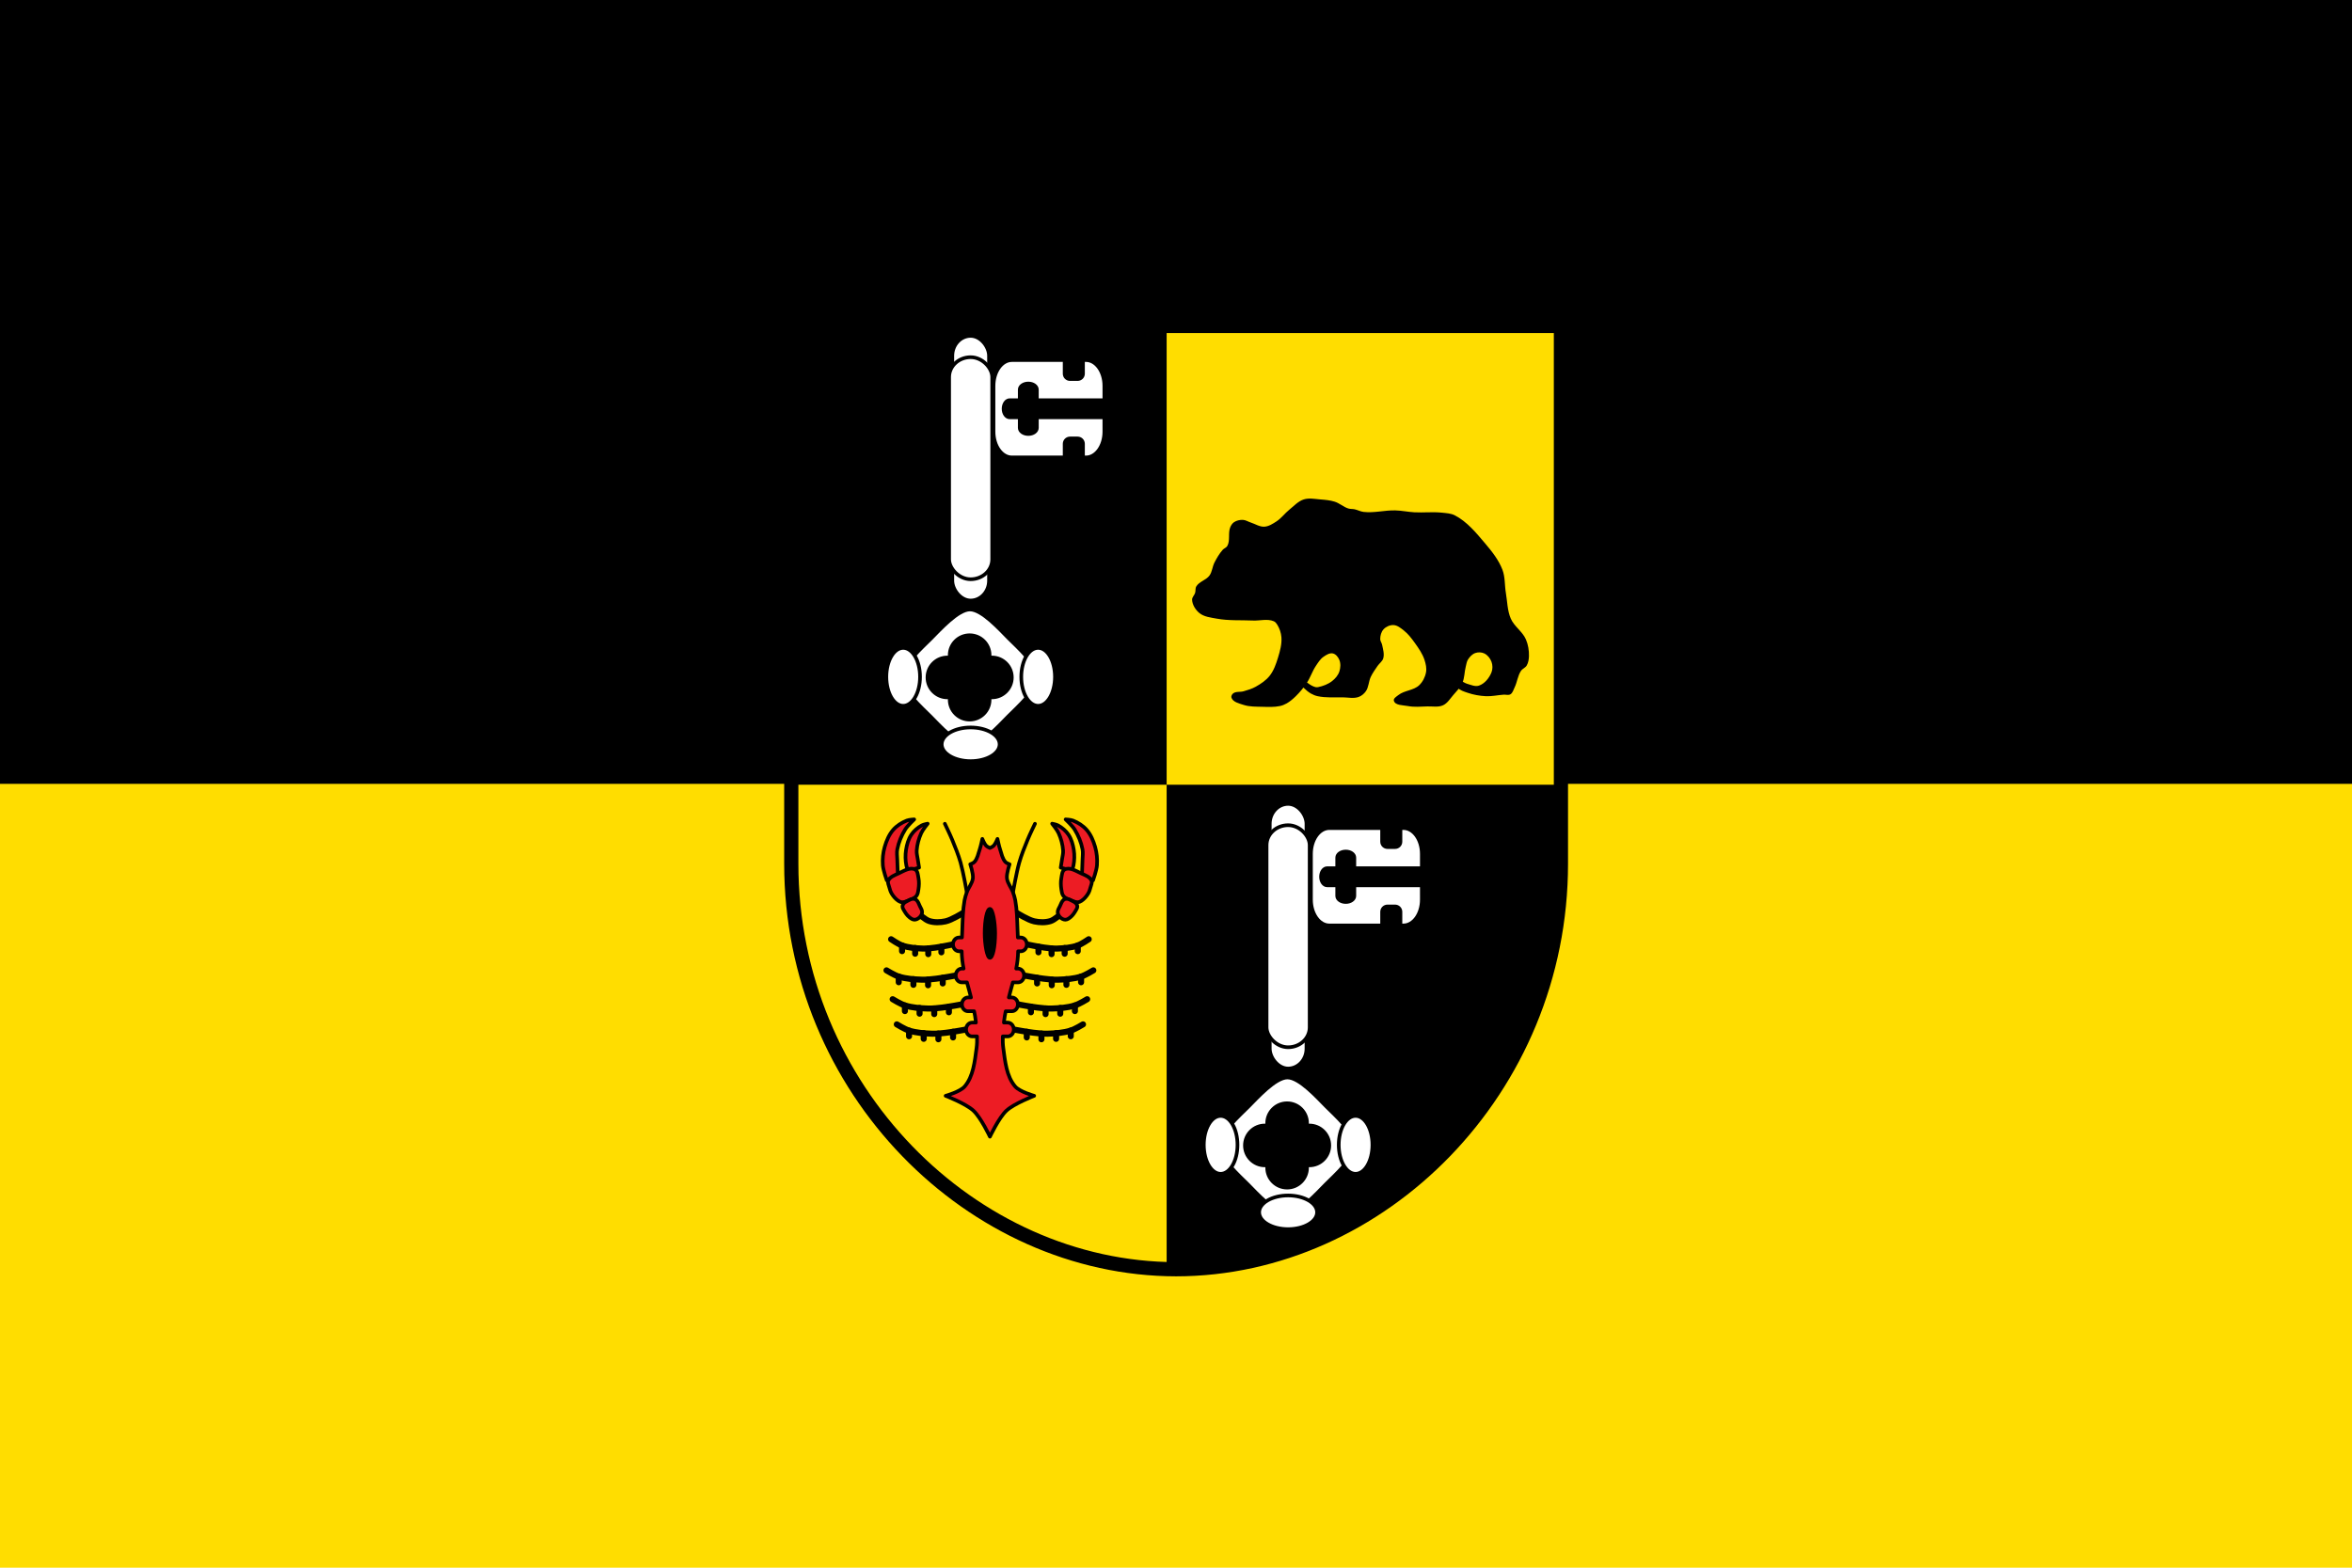
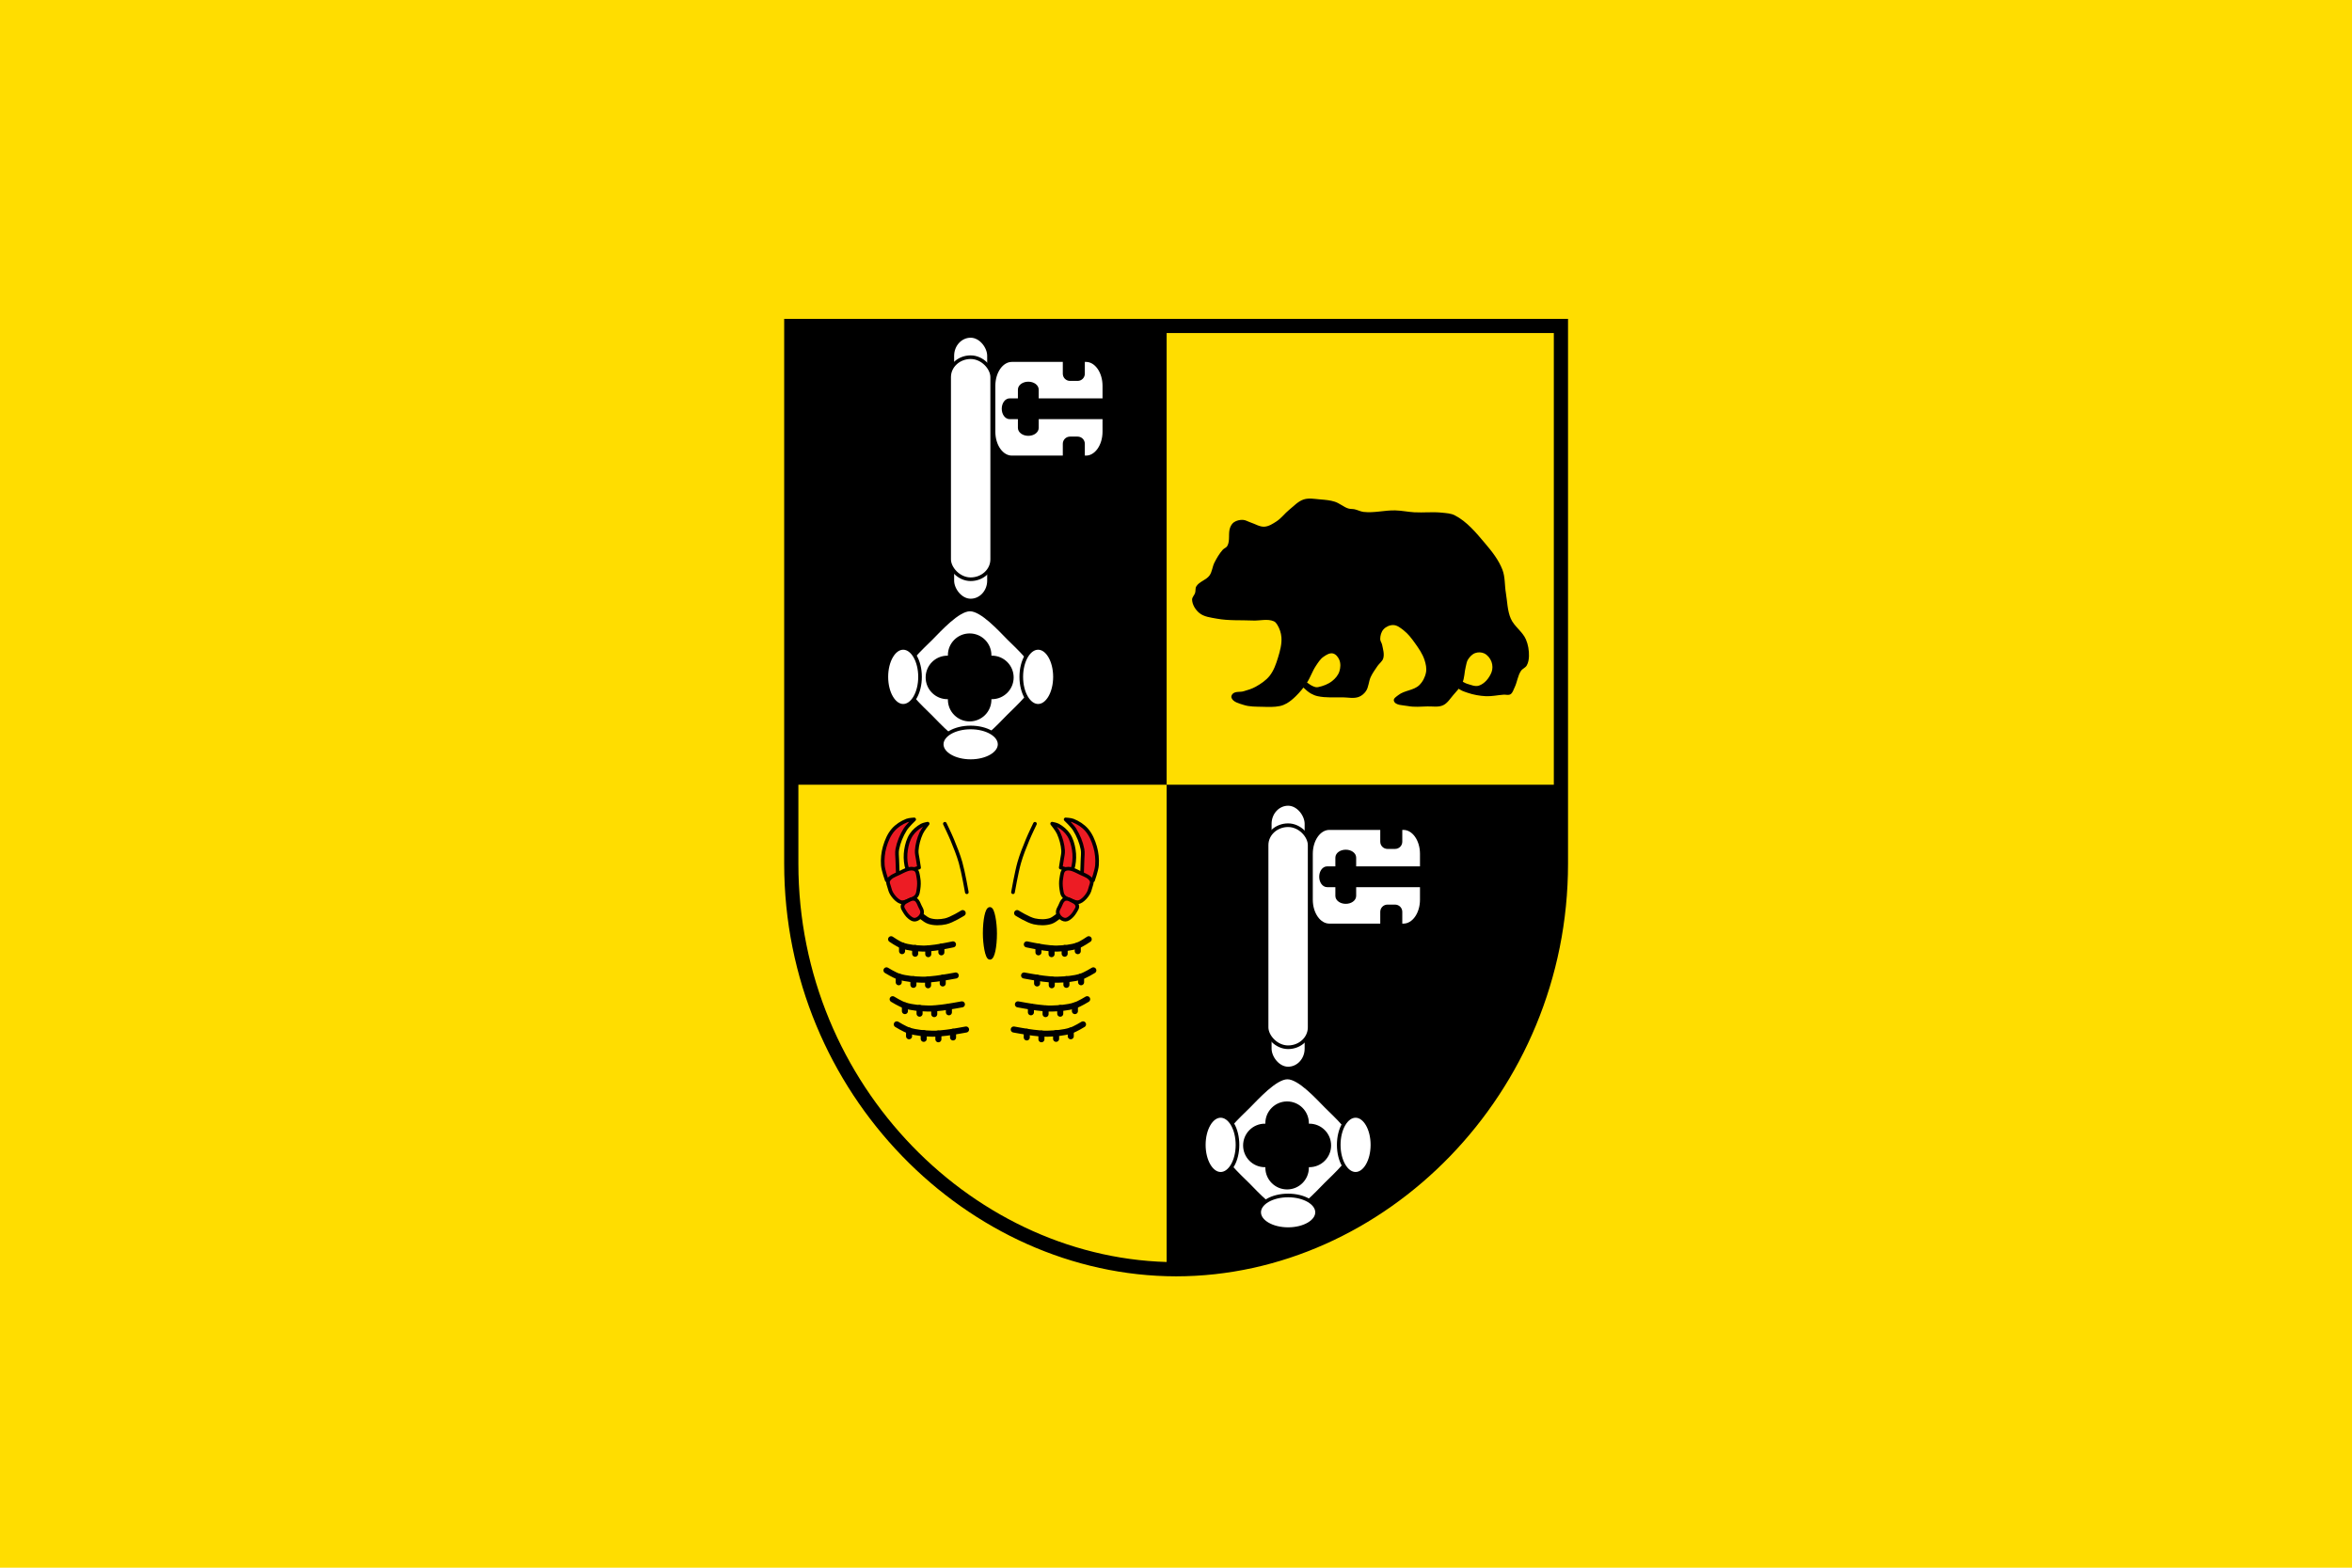
<svg xmlns="http://www.w3.org/2000/svg" xmlns:ns1="http://www.inkscape.org/namespaces/inkscape" xmlns:ns2="http://sodipodi.sourceforge.net/DTD/sodipodi-0.dtd" xmlns:xlink="http://www.w3.org/1999/xlink" ns1:version="1.1.1 (3bf5ae0d25, 2021-09-20)" ns2:docname="Flag Bernkastel-Kues.svg" id="svg2130" version="1.1" viewBox="0 0 600 400" height="400" width="600">
  <defs id="defs2124" />
  <ns2:namedview ns1:pagecheckerboard="false" fit-margin-bottom="0" fit-margin-right="0" fit-margin-left="0" fit-margin-top="0" lock-margins="true" units="px" ns1:snap-smooth-nodes="true" ns1:snap-object-midpoints="true" ns1:window-maximized="1" ns1:window-y="-11" ns1:window-x="-11" ns1:window-height="1506" ns1:window-width="2560" showgrid="false" ns1:document-rotation="0" ns1:current-layer="layer1" ns1:document-units="px" ns1:cy="200" ns1:cx="300" ns1:zoom="1.5" ns1:pageshadow="2" ns1:pageopacity="0" borderopacity="1.0" bordercolor="#666666" pagecolor="#333333" id="base" showguides="true" ns1:guide-bbox="true" ns1:snap-intersection-paths="true" ns1:object-paths="true" ns1:snap-grids="false" ns1:snap-global="true" ns1:lockguides="false" guidecolor="#00ffff" guideopacity="0.498" ns1:snap-midpoints="true" />
  <g id="layer1" ns1:groupmode="layer" ns1:label="bernkastel-kues" transform="translate(265.702,-16.505)">
    <g id="g3274" ns1:label="flag">
      <g id="g3204" ns1:label="flag-0">
        <rect style="fill:#ffdd00;stroke:none;stroke-width:3;stroke-linecap:round;stroke-linejoin:round" id="rect3004" width="600" height="400" x="-265.702" y="16.505" ns1:label="flag-y" />
-         <rect style="fill:#000000;stroke:none;stroke-width:3;stroke-linecap:round;stroke-linejoin:round" id="rect3072" width="600" height="200" x="-265.702" y="16.505" ns1:label="flag-s" />
      </g>
      <g id="g958" ns1:label="coa" transform="matrix(1.167,0,0,1.167,-53.474,91.365)">
        <path style="fill:#ffdd00;fill-opacity:1;fill-rule:evenodd;stroke:none;stroke-width:3.104;stroke-opacity:1" ns1:connector-curvature="0" d="m 159.356,7.119 10e-6,117.581 c -1.862,49.459 -39.505,88.631 -84.121,88.658 -44.576,-0.061 -84.121,-39.246 -84.121,-88.658 L -8.886,7.119 H 75.233 Z" id="path10563-0-6-7-4-0" ns2:nodetypes="ccccccc" />
        <path style="fill:#000000;fill-opacity:1;stroke:none;stroke-width:3;stroke-linecap:round;stroke-linejoin:round;stroke-miterlimit:4;stroke-dasharray:none;stroke-opacity:1" d="M 5.91,5.867 5.91,384.369 H 315.527 V 5.867 Z M 315.527,384.369 v 400.85 c 2.765,0.084 5.539,0.131 8.32,0.135 168.626,-0.105 317.936,-148.331 317.936,-335.088 l 10e-5,-65.896 z" transform="matrix(0.265,0,0,0.265,-10.449,5.567)" id="rect15882-6" ns2:nodetypes="ccccccccccc" />
        <path style="fill:#000000;stroke:none;stroke-width:0.265px;stroke-linecap:butt;stroke-linejoin:miter;stroke-opacity:1" d="m 114.222,47.199 c -0.435,-0.09 -0.898,-0.037 -1.324,-0.165 -1.062,-0.322 -1.921,-1.15 -2.978,-1.489 -1.01,-0.324 -2.086,-0.413 -3.144,-0.496 -1.21,-0.095 -2.484,-0.369 -3.64,0 -1.225,0.391 -2.143,1.427 -3.144,2.234 -0.988,0.796 -1.749,1.874 -2.813,2.565 -0.808,0.525 -1.686,1.103 -2.648,1.158 -1.036,0.06 -1.99,-0.594 -2.978,-0.91 -0.582,-0.186 -1.127,-0.559 -1.737,-0.579 -0.655,-0.022 -1.356,0.134 -1.903,0.496 -0.377,0.25 -0.648,0.66 -0.827,1.076 -0.553,1.282 0.029,2.923 -0.662,4.137 -0.213,0.374 -0.707,0.505 -0.993,0.827 -0.741,0.836 -1.315,1.817 -1.82,2.813 -0.454,0.895 -0.491,1.997 -1.076,2.813 -0.73,1.019 -2.266,1.316 -2.896,2.399 -0.239,0.412 -0.109,0.951 -0.248,1.407 -0.159,0.52 -0.683,0.946 -0.662,1.489 0.043,1.097 0.728,2.193 1.572,2.896 1.025,0.854 2.494,0.997 3.806,1.241 2.607,0.484 5.294,0.297 7.943,0.414 1.516,0.067 3.159,-0.441 4.55,0.165 0.322,0.14 0.56,0.446 0.745,0.745 0.504,0.816 0.835,1.774 0.91,2.73 0.118,1.505 -0.302,3.024 -0.745,4.468 -0.427,1.392 -0.918,2.828 -1.82,3.971 -0.803,1.018 -1.931,1.764 -3.061,2.399 -0.822,0.462 -1.743,0.728 -2.648,0.993 -0.758,0.222 -1.721,-0.022 -2.317,0.496 -0.243,0.212 -0.44,0.606 -0.331,0.91 0.347,0.969 1.68,1.251 2.657,1.572 1.314,0.431 2.745,0.375 4.127,0.414 1.269,0.036 2.563,0.096 3.806,-0.165 0.521,-0.11 1.027,-0.314 1.489,-0.579 0.732,-0.42 1.382,-0.982 1.986,-1.572 0.896,-0.876 1.701,-1.855 2.399,-2.896 0.784,-1.168 1.2,-2.556 1.986,-3.723 0.481,-0.715 0.949,-1.492 1.655,-1.986 0.6,-0.42 1.353,-0.904 2.068,-0.745 0.647,0.145 1.153,0.794 1.407,1.407 0.327,0.79 0.273,1.755 0,2.565 -0.276,0.821 -0.89,1.534 -1.572,2.068 -0.875,0.686 -1.973,1.098 -3.061,1.324 -0.189,0.039 -0.39,0.037 -0.579,0 -0.292,-0.056 -0.555,-0.212 -0.827,-0.331 -0.588,-0.257 -1.109,-0.957 -1.737,-0.827 -0.287,0.059 -0.579,0.369 -0.579,0.662 0,0.293 0.367,0.46 0.579,0.662 0.484,0.46 0.992,0.91 1.572,1.241 0.462,0.264 0.968,0.469 1.489,0.579 1.783,0.377 3.639,0.229 5.461,0.248 1.159,0.013 2.385,0.31 3.475,-0.083 0.628,-0.226 1.186,-0.696 1.572,-1.241 0.64,-0.904 0.601,-2.143 1.076,-3.144 0.403,-0.851 0.958,-1.622 1.489,-2.399 0.389,-0.569 1.05,-0.992 1.241,-1.655 0.276,-0.957 -0.048,-2.003 -0.248,-2.978 -0.088,-0.427 -0.416,-0.805 -0.414,-1.241 0.004,-0.759 0.226,-1.597 0.745,-2.151 0.532,-0.569 1.373,-0.94 2.151,-0.91 0.838,0.033 1.573,0.642 2.234,1.158 0.986,0.77 1.756,1.795 2.482,2.813 0.811,1.136 1.631,2.315 2.068,3.64 0.287,0.871 0.498,1.829 0.331,2.73 -0.193,1.043 -0.722,2.08 -1.489,2.813 -1.213,1.159 -3.236,1.109 -4.55,2.151 -0.414,0.328 -1.127,0.731 -0.987,1.241 0.289,1.05 1.986,0.952 3.055,1.158 1.408,0.272 2.868,0.121 4.302,0.083 1.133,-0.03 2.361,0.224 3.392,-0.248 0.958,-0.438 1.544,-1.438 2.234,-2.234 0.723,-0.833 1.531,-1.643 1.986,-2.648 0.499,-1.104 0.438,-2.386 0.745,-3.558 0.139,-0.532 0.198,-1.11 0.496,-1.572 0.381,-0.591 0.91,-1.169 1.572,-1.407 0.624,-0.223 1.389,-0.205 1.986,0.083 0.722,0.349 1.292,1.069 1.572,1.82 0.269,0.724 0.285,1.599 0,2.317 -0.49,1.233 -1.475,2.466 -2.73,2.896 -0.845,0.289 -1.787,-0.173 -2.648,-0.414 -0.488,-0.137 -0.901,-0.538 -1.407,-0.579 -0.367,-0.03 -0.899,-0.075 -1.076,0.248 -0.197,0.36 0.144,0.849 0.414,1.158 0.552,0.632 1.441,0.885 2.234,1.158 1.273,0.439 2.626,0.677 3.971,0.745 1.299,0.065 2.591,-0.24 3.889,-0.331 0.496,-0.035 1.063,0.172 1.489,-0.083 0.499,-0.299 0.653,-0.968 0.91,-1.489 0.576,-1.166 0.678,-2.563 1.407,-3.64 0.317,-0.469 0.956,-0.669 1.241,-1.158 0.357,-0.613 0.477,-1.36 0.496,-2.068 0.034,-1.233 -0.177,-2.506 -0.662,-3.64 -0.738,-1.724 -2.564,-2.83 -3.309,-4.55 -0.759,-1.752 -0.757,-3.744 -1.076,-5.626 -0.284,-1.677 -0.139,-3.458 -0.745,-5.047 -0.822,-2.159 -2.313,-4.029 -3.806,-5.792 -1.943,-2.293 -3.946,-4.749 -6.619,-6.122 -0.851,-0.438 -1.861,-0.476 -2.813,-0.579 -2.002,-0.218 -4.03,0.031 -6.04,-0.083 -1.384,-0.079 -2.751,-0.378 -4.137,-0.414 -2.318,-0.06 -4.647,0.604 -6.95,0.331 -0.685,-0.081 -1.31,-0.439 -1.986,-0.579 z" id="path930" ns1:connector-curvature="0" ns2:nodetypes="aaaaaaaaaaaaaaaaaaaaaaaaaaaaaaaaaaaaaaaaaaaaaaaaaaaaaaaaaaaaaaaaaaaaaaaaaaaaaaaaaaaaaaaaaaaaaaaaaaaaaaa" />
        <g id="g2329" ns1:label="keys">
          <g id="g1090" transform="translate(250.394,100.625)" ns1:label="key-l">
            <path ns2:nodetypes="sscssssssccccccccccccccccc" ns1:connector-curvature="0" id="path947" transform="matrix(0.265,0,0,0.265,-10.449,5.567)" d="m -529.756,246.193 c -10.015,0.04 -25.097,16.974 -32.207,24.084 -7.11,7.11 -24.042,22.192 -24.082,32.207 -0.04,10.015 16.769,24.962 23.822,32.016 7.053,7.053 22,23.863 32.016,23.822 10.015,-0.04 25.097,-16.972 32.207,-24.082 7.11,-7.11 24.044,-22.192 24.084,-32.207 0.04,-10.015 -16.771,-24.962 -23.824,-32.016 -7.053,-7.053 -22,-23.865 -32.016,-23.824 z m -0.225,21.266 c 9.086,10e-6 16.451,7.365 16.451,16.451 -0.007,0.683 -0.057,1.364 -0.148,2.041 0.679,-0.091 1.362,-0.139 2.047,-0.145 9.086,10e-4 16.45,7.367 16.449,16.453 -10e-4,9.084 -7.365,16.448 -16.449,16.449 -0.683,-0.006 -1.364,-0.055 -2.041,-0.146 0.09,0.678 0.138,1.361 0.143,2.045 -10e-6,9.086 -7.365,16.451 -16.451,16.451 -9.086,-10e-6 -16.451,-7.365 -16.451,-16.451 0.007,-0.683 0.057,-1.364 0.148,-2.041 -0.679,0.09 -1.362,0.138 -2.047,0.143 -9.084,-10e-4 -16.448,-7.365 -16.449,-16.449 -10e-4,-9.086 7.363,-16.452 16.449,-16.453 0.683,0.007 1.364,0.057 2.041,0.148 -0.09,-0.678 -0.138,-1.361 -0.143,-2.045 10e-6,-9.086 7.365,-16.451 16.451,-16.451 z" style="fill:#ffffff;fill-opacity:1;stroke:#000000;stroke-width:3;stroke-linecap:round;stroke-linejoin:round;stroke-miterlimit:4;stroke-dasharray:none;stroke-opacity:1" />
            <path ns2:nodetypes="ccccccccccccccc" ns1:connector-curvature="0" id="path958" d="m -165.421,79.21 c -2.033,-1.88e-4 -3.682,2.834 -3.682,6.329 -1e-5,3.496 1.648,6.33 3.682,6.329 2.033,-3.05e-4 3.681,-2.834 3.681,-6.329 1e-5,-3.495 -1.648,-6.329 -3.681,-6.329 z m 29.495,0 c -2.033,-1.88e-4 -3.682,2.834 -3.682,6.329 -1e-5,3.496 1.648,6.33 3.682,6.329 2.033,-3.05e-4 3.681,-2.834 3.681,-6.329 10e-6,-3.495 -1.648,-6.329 -3.681,-6.329 z m -14.748,17.395 c -3.496,-8e-6 -6.33,1.648 -6.329,3.682 3.1e-4,2.033 2.834,3.681 6.329,3.681 3.495,10e-6 6.329,-1.648 6.329,-3.681 1.8e-4,-2.033 -2.834,-3.682 -6.329,-3.682 z" style="fill:#ffffff;fill-opacity:1;stroke:#000000;stroke-width:0.794;stroke-linecap:round;stroke-linejoin:round;stroke-miterlimit:4;stroke-dasharray:none;stroke-opacity:1" />
            <rect ry="4.345" rx="12.988" y="10.994" x="-154.683" height="57.857" width="8.018" id="rect1027" style="fill:#ffffff;fill-opacity:1;stroke:#000000;stroke-width:0.794;stroke-linecap:round;stroke-linejoin:round;stroke-miterlimit:4;stroke-dasharray:none;stroke-opacity:1" />
            <rect ry="4.345" rx="12.988" y="15.65" x="-155.378" height="48.546" width="9.41" id="rect1027-5" style="fill:#ffffff;fill-opacity:1;stroke:#000000;stroke-width:0.794;stroke-linecap:round;stroke-linejoin:round;stroke-miterlimit:4;stroke-dasharray:none;stroke-opacity:1" />
            <path id="rect1044" transform="matrix(0.265,0,0,0.265,-10.449,5.567)" d="m -495.143,40.441 c -8.395,0 -15.152,9.478 -15.152,21.25 v 37.797 c 0,11.772 6.758,21.25 15.152,21.25 h 43.502 v -11.227 c 0,-2.465 1.984,-4.449 4.449,-4.449 h 6.271 c 2.465,0 4.449,1.984 4.449,4.449 v 11.227 h 2.443 c 8.395,0 15.152,-9.478 15.152,-21.25 V 87.668 h -55.639 v 8.715 c 0,2.792 -3.158,5.039 -7.08,5.039 -3.922,0 -7.078,-2.247 -7.078,-5.039 v -8.715 h -8.291 c -2.792,0 -5.039,-3.156 -5.039,-7.078 0,-3.922 2.247,-7.078 5.039,-7.078 h 8.291 v -8.715 c 0,-2.792 3.156,-5.039 7.078,-5.039 3.922,0 7.08,2.247 7.08,5.039 v 8.715 H -418.875 V 61.691 c 0,-11.772 -6.758,-21.25 -15.152,-21.25 h -2.443 v 11.225 c 0,2.465 -1.984,4.449 -4.449,4.449 h -6.271 c -2.465,0 -4.449,-1.984 -4.449,-4.449 v -11.225 z" style="fill:#ffffff;fill-opacity:1;stroke:#000000;stroke-width:3;stroke-linecap:round;stroke-linejoin:round;stroke-miterlimit:4;stroke-dasharray:none;stroke-opacity:1" ns1:connector-curvature="0" />
          </g>
          <use x="0" y="0" xlink:href="#g1090" id="use2240" width="100%" height="100%" transform="translate(-69.395,-102.325)" ns1:label="key-r" />
        </g>
        <path style="fill:none;fill-rule:evenodd;stroke:#000000;stroke-width:3.104;stroke-opacity:1" ns1:connector-curvature="0" d="m 159.356,7.119 10e-6,117.581 c -10e-6,49.413 -39.505,88.631 -84.121,88.658 -44.576,-0.061 -84.121,-39.246 -84.121,-88.658 L -8.886,7.119 H 75.233 Z" id="path10563-0-6-7-4" ns2:nodetypes="ccccccc" />
        <path style="fill:none;stroke:#000000;stroke-width:1.323;stroke-linecap:round;stroke-linejoin:miter;stroke-miterlimit:4;stroke-dasharray:none;stroke-opacity:1" d="m 28.41,155.444 c 0,0 -2.854,0.535 -4.295,0.702 -1.03,0.119 -2.067,0.246 -3.104,0.213 -1.701,-0.056 -3.435,-0.174 -5.06,-0.68 -0.956,-0.298 -2.679,-1.361 -2.679,-1.361" id="path1144" ns1:connector-curvature="0" ns2:nodetypes="caaac" />
        <path style="fill:none;stroke:#000000;stroke-width:1.323;stroke-linecap:round;stroke-linejoin:miter;stroke-miterlimit:4;stroke-dasharray:none;stroke-opacity:1" d="m 15.952,155.678 v 1.24" id="path1146" ns1:connector-curvature="0" />
        <path style="fill:none;stroke:#000000;stroke-width:1.323;stroke-linecap:round;stroke-linejoin:miter;stroke-miterlimit:4;stroke-dasharray:none;stroke-opacity:1" d="m 19.157,156.243 v 1.24" id="path1146-4" ns1:connector-curvature="0" />
        <path style="fill:none;stroke:#000000;stroke-width:1.323;stroke-linecap:round;stroke-linejoin:miter;stroke-miterlimit:4;stroke-dasharray:none;stroke-opacity:1" d="m 22.363,156.336 v 1.24" id="path1146-0" ns1:connector-curvature="0" />
        <path style="fill:none;stroke:#000000;stroke-width:1.323;stroke-linecap:round;stroke-linejoin:miter;stroke-miterlimit:4;stroke-dasharray:none;stroke-opacity:1" d="m 25.568,155.939 v 1.24" id="path1146-7" ns1:connector-curvature="0" />
        <path style="fill:none;stroke:#000000;stroke-width:1.323;stroke-linecap:round;stroke-linejoin:miter;stroke-miterlimit:4;stroke-dasharray:none;stroke-opacity:1" d="m 29.317,160.944 c 0,0 -2.854,0.535 -4.295,0.702 -1.03,0.119 -2.067,0.246 -3.104,0.213 -1.701,-0.056 -3.435,-0.174 -5.06,-0.68 -0.956,-0.298 -2.679,-1.361 -2.679,-1.361" id="path1144-8" ns1:connector-curvature="0" ns2:nodetypes="caaac" />
        <path style="fill:none;stroke:#000000;stroke-width:1.323;stroke-linecap:round;stroke-linejoin:miter;stroke-miterlimit:4;stroke-dasharray:none;stroke-opacity:1" d="m 16.859,161.178 v 1.24" id="path1146-1" ns1:connector-curvature="0" />
        <path style="fill:none;stroke:#000000;stroke-width:1.323;stroke-linecap:round;stroke-linejoin:miter;stroke-miterlimit:4;stroke-dasharray:none;stroke-opacity:1" d="m 20.064,161.742 v 1.24" id="path1146-4-3" ns1:connector-curvature="0" />
        <path style="fill:none;stroke:#000000;stroke-width:1.323;stroke-linecap:round;stroke-linejoin:miter;stroke-miterlimit:4;stroke-dasharray:none;stroke-opacity:1" d="m 23.27,161.836 v 1.24" id="path1146-0-8" ns1:connector-curvature="0" />
        <path style="fill:none;stroke:#000000;stroke-width:1.323;stroke-linecap:round;stroke-linejoin:miter;stroke-miterlimit:4;stroke-dasharray:none;stroke-opacity:1" d="m 26.475,161.438 v 1.24" id="path1146-7-2" ns1:connector-curvature="0" />
        <path style="fill:none;stroke:#000000;stroke-width:1.323;stroke-linecap:round;stroke-linejoin:miter;stroke-miterlimit:4;stroke-dasharray:none;stroke-opacity:1" d="m 27.061,149.136 c 0,0 -2.854,0.535 -4.295,0.702 -1.03,0.119 -2.067,0.246 -3.104,0.213 -1.701,-0.056 -3.435,-0.174 -5.06,-0.68 -0.956,-0.298 -2.679,-1.361 -2.679,-1.361" id="path1144-5" ns1:connector-curvature="0" ns2:nodetypes="caaac" />
        <path style="fill:none;stroke:#000000;stroke-width:1.323;stroke-linecap:round;stroke-linejoin:miter;stroke-miterlimit:4;stroke-dasharray:none;stroke-opacity:1" d="m 14.602,149.37 v 1.24" id="path1146-9" ns1:connector-curvature="0" />
        <path style="fill:none;stroke:#000000;stroke-width:1.323;stroke-linecap:round;stroke-linejoin:miter;stroke-miterlimit:4;stroke-dasharray:none;stroke-opacity:1" d="m 17.808,149.935 v 1.24" id="path1146-4-0" ns1:connector-curvature="0" />
        <path style="fill:none;stroke:#000000;stroke-width:1.323;stroke-linecap:round;stroke-linejoin:miter;stroke-miterlimit:4;stroke-dasharray:none;stroke-opacity:1" d="m 21.013,150.028 v 1.24" id="path1146-0-5" ns1:connector-curvature="0" />
        <path style="fill:none;stroke:#000000;stroke-width:1.323;stroke-linecap:round;stroke-linejoin:miter;stroke-miterlimit:4;stroke-dasharray:none;stroke-opacity:1" d="m 24.219,149.631 v 1.24" id="path1146-7-1" ns1:connector-curvature="0" />
        <path style="fill:none;stroke:#000000;stroke-width:1.323;stroke-linecap:round;stroke-linejoin:miter;stroke-miterlimit:4;stroke-dasharray:none;stroke-opacity:1" d="m 26.461,142.333 c 0,0 -2.55,0.535 -3.838,0.702 -0.921,0.119 -1.848,0.246 -2.774,0.213 -1.52,-0.056 -3.07,-0.174 -4.522,-0.68 -0.855,-0.298 -2.394,-1.361 -2.394,-1.361" id="path1144-3" ns1:connector-curvature="0" ns2:nodetypes="caaac" />
        <path style="fill:none;stroke:#000000;stroke-width:1.323;stroke-linecap:round;stroke-linejoin:miter;stroke-miterlimit:4;stroke-dasharray:none;stroke-opacity:1" d="m 15.327,142.567 v 1.24" id="path1146-3" ns1:connector-curvature="0" />
        <path style="fill:none;stroke:#000000;stroke-width:1.323;stroke-linecap:round;stroke-linejoin:miter;stroke-miterlimit:4;stroke-dasharray:none;stroke-opacity:1" d="m 18.192,143.131 v 1.24" id="path1146-4-2" ns1:connector-curvature="0" />
        <path style="fill:none;stroke:#000000;stroke-width:1.323;stroke-linecap:round;stroke-linejoin:miter;stroke-miterlimit:4;stroke-dasharray:none;stroke-opacity:1" d="m 21.056,143.225 v 1.24" id="path1146-0-6" ns1:connector-curvature="0" />
        <path style="fill:none;stroke:#000000;stroke-width:1.323;stroke-linecap:round;stroke-linejoin:miter;stroke-miterlimit:4;stroke-dasharray:none;stroke-opacity:1" d="m 23.921,142.827 v 1.24" id="path1146-7-0" ns1:connector-curvature="0" />
        <path style="fill:none;stroke:#000000;stroke-width:1.323;stroke-linecap:round;stroke-linejoin:miter;stroke-miterlimit:4;stroke-dasharray:none;stroke-opacity:1" d="m 40.655,155.444 c 0,0 2.854,0.535 4.295,0.702 1.03,0.119 2.067,0.246 3.104,0.213 1.701,-0.056 3.435,-0.174 5.06,-0.68 0.956,-0.298 2.679,-1.361 2.679,-1.361" id="path1144-9" ns1:connector-curvature="0" ns2:nodetypes="caaac" />
        <path style="fill:none;stroke:#000000;stroke-width:1.323;stroke-linecap:round;stroke-linejoin:miter;stroke-miterlimit:4;stroke-dasharray:none;stroke-opacity:1" d="m 53.114,155.678 v 1.24" id="path1146-36" ns1:connector-curvature="0" />
        <path style="fill:none;stroke:#000000;stroke-width:1.323;stroke-linecap:round;stroke-linejoin:miter;stroke-miterlimit:4;stroke-dasharray:none;stroke-opacity:1" d="m 49.908,156.243 v 1.24" id="path1146-4-6" ns1:connector-curvature="0" />
        <path style="fill:none;stroke:#000000;stroke-width:1.323;stroke-linecap:round;stroke-linejoin:miter;stroke-miterlimit:4;stroke-dasharray:none;stroke-opacity:1" d="m 46.702,156.336 v 1.24" id="path1146-0-7" ns1:connector-curvature="0" />
        <path style="fill:none;stroke:#000000;stroke-width:1.323;stroke-linecap:round;stroke-linejoin:miter;stroke-miterlimit:4;stroke-dasharray:none;stroke-opacity:1" d="m 43.497,155.939 v 1.24" id="path1146-7-7" ns1:connector-curvature="0" />
        <path style="fill:none;stroke:#000000;stroke-width:1.323;stroke-linecap:round;stroke-linejoin:miter;stroke-miterlimit:4;stroke-dasharray:none;stroke-opacity:1" d="m 39.748,160.944 c 0,0 2.854,0.535 4.295,0.702 1.03,0.119 2.067,0.246 3.104,0.213 1.701,-0.056 3.435,-0.174 5.06,-0.68 0.956,-0.298 2.679,-1.361 2.679,-1.361" id="path1144-8-5" ns1:connector-curvature="0" ns2:nodetypes="caaac" />
        <path style="fill:none;stroke:#000000;stroke-width:1.323;stroke-linecap:round;stroke-linejoin:miter;stroke-miterlimit:4;stroke-dasharray:none;stroke-opacity:1" d="m 52.207,161.178 v 1.24" id="path1146-1-1" ns1:connector-curvature="0" />
        <path style="fill:none;stroke:#000000;stroke-width:1.323;stroke-linecap:round;stroke-linejoin:miter;stroke-miterlimit:4;stroke-dasharray:none;stroke-opacity:1" d="m 49.001,161.742 v 1.24" id="path1146-4-3-4" ns1:connector-curvature="0" />
        <path style="fill:none;stroke:#000000;stroke-width:1.323;stroke-linecap:round;stroke-linejoin:miter;stroke-miterlimit:4;stroke-dasharray:none;stroke-opacity:1" d="m 45.795,161.836 v 1.24" id="path1146-0-8-9" ns1:connector-curvature="0" />
        <path style="fill:none;stroke:#000000;stroke-width:1.323;stroke-linecap:round;stroke-linejoin:miter;stroke-miterlimit:4;stroke-dasharray:none;stroke-opacity:1" d="m 42.59,161.438 v 1.24" id="path1146-7-2-1" ns1:connector-curvature="0" />
        <path style="fill:none;stroke:#000000;stroke-width:1.323;stroke-linecap:round;stroke-linejoin:miter;stroke-miterlimit:4;stroke-dasharray:none;stroke-opacity:1" d="m 42.004,149.136 c 0,0 2.854,0.535 4.295,0.702 1.03,0.119 2.067,0.246 3.104,0.213 1.701,-0.056 3.435,-0.174 5.06,-0.68 0.956,-0.298 2.679,-1.361 2.679,-1.361" id="path1144-5-9" ns1:connector-curvature="0" ns2:nodetypes="caaac" />
        <path style="fill:none;stroke:#000000;stroke-width:1.323;stroke-linecap:round;stroke-linejoin:miter;stroke-miterlimit:4;stroke-dasharray:none;stroke-opacity:1" d="m 54.463,149.37 v 1.24" id="path1146-9-6" ns1:connector-curvature="0" />
        <path style="fill:none;stroke:#000000;stroke-width:1.323;stroke-linecap:round;stroke-linejoin:miter;stroke-miterlimit:4;stroke-dasharray:none;stroke-opacity:1" d="m 51.257,149.935 v 1.24" id="path1146-4-0-2" ns1:connector-curvature="0" />
        <path style="fill:none;stroke:#000000;stroke-width:1.323;stroke-linecap:round;stroke-linejoin:miter;stroke-miterlimit:4;stroke-dasharray:none;stroke-opacity:1" d="m 48.052,150.028 v 1.24" id="path1146-0-5-6" ns1:connector-curvature="0" />
        <path style="fill:none;stroke:#000000;stroke-width:1.323;stroke-linecap:round;stroke-linejoin:miter;stroke-miterlimit:4;stroke-dasharray:none;stroke-opacity:1" d="m 44.846,149.631 v 1.24" id="path1146-7-1-4" ns1:connector-curvature="0" />
        <path style="fill:none;stroke:#000000;stroke-width:1.323;stroke-linecap:round;stroke-linejoin:miter;stroke-miterlimit:4;stroke-dasharray:none;stroke-opacity:1" d="m 42.604,142.333 c 0,0 2.55,0.535 3.838,0.702 0.921,0.119 1.848,0.246 2.774,0.213 1.52,-0.056 3.07,-0.174 4.522,-0.68 0.855,-0.298 2.394,-1.361 2.394,-1.361" id="path1144-3-4" ns1:connector-curvature="0" ns2:nodetypes="caaac" />
        <path style="fill:none;stroke:#000000;stroke-width:1.323;stroke-linecap:round;stroke-linejoin:miter;stroke-miterlimit:4;stroke-dasharray:none;stroke-opacity:1" d="m 53.738,142.567 v 1.24" id="path1146-3-5" ns1:connector-curvature="0" />
        <path style="fill:none;stroke:#000000;stroke-width:1.323;stroke-linecap:round;stroke-linejoin:miter;stroke-miterlimit:4;stroke-dasharray:none;stroke-opacity:1" d="m 50.873,143.131 v 1.24" id="path1146-4-2-8" ns1:connector-curvature="0" />
        <path style="fill:none;stroke:#000000;stroke-width:1.323;stroke-linecap:round;stroke-linejoin:miter;stroke-miterlimit:4;stroke-dasharray:none;stroke-opacity:1" d="m 48.009,143.225 v 1.24" id="path1146-0-6-8" ns1:connector-curvature="0" />
        <path style="fill:none;stroke:#000000;stroke-width:1.323;stroke-linecap:round;stroke-linejoin:miter;stroke-miterlimit:4;stroke-dasharray:none;stroke-opacity:1" d="m 45.144,142.827 v 1.24" id="path1146-7-0-8" ns1:connector-curvature="0" />
        <path style="fill:none;stroke:#000000;stroke-width:0.794;stroke-linecap:round;stroke-linejoin:miter;stroke-miterlimit:4;stroke-dasharray:none;stroke-opacity:1" d="m 29.486,130.932 c 0,0 -0.769,-4.393 -1.364,-6.48 -0.497,-1.741 -1.163,-3.372 -1.829,-4.99 -0.496,-1.205 -1.609,-3.504 -1.609,-3.504" id="path1665" ns1:connector-curvature="0" ns2:nodetypes="caac" />
        <path style="fill:none;stroke:#000000;stroke-width:0.794;stroke-linecap:round;stroke-linejoin:miter;stroke-miterlimit:4;stroke-dasharray:none;stroke-opacity:1" d="m 39.579,130.932 c 0,0 0.769,-4.393 1.364,-6.48 0.497,-1.741 1.163,-3.372 1.829,-4.99 0.496,-1.205 1.609,-3.504 1.609,-3.504" id="path1665-7" ns1:connector-curvature="0" ns2:nodetypes="caac" />
        <path style="fill:none;stroke:#000000;stroke-width:1.323;stroke-linecap:round;stroke-linejoin:round;stroke-miterlimit:4;stroke-dasharray:none;stroke-opacity:1" d="m 18.955,135.632 c 0,0 1.408,1.303 2.293,1.59 1.137,0.368 2.417,0.326 3.584,0.073 1.356,-0.294 3.752,-1.802 3.752,-1.802" id="path1663" ns1:connector-curvature="0" ns2:nodetypes="caac" />
        <path ns1:connector-curvature="0" style="fill:#ed1c24;fill-opacity:1;stroke:#000000;stroke-width:0.794;stroke-linecap:round;stroke-linejoin:round;stroke-miterlimit:4;stroke-dasharray:none;stroke-opacity:1" d="m 17.977,115.007 c 0,0 -1.097,0.051 -1.6,0.25 -1.12,0.443 -2.199,1.126 -2.995,2.04 -0.903,1.037 -1.462,2.377 -1.846,3.704 -0.375,1.298 -0.515,2.689 -0.41,4.037 0.088,1.131 0.862,3.289 0.862,3.289 l 2.421,-1.291 c 0,0 -0.103,-2.136 -0.123,-3.205 -0.015,-0.763 -0.143,-1.54 0,-2.29 0.293,-1.528 0.909,-3.01 1.723,-4.329 0.519,-0.841 1.969,-2.206 1.969,-2.206 z m 2.95,0.932 c 0,0 -0.905,0.162 -1.302,0.383 -0.884,0.493 -1.709,1.182 -2.276,2.035 -0.643,0.968 -0.97,2.152 -1.153,3.308 -0.179,1.13 -0.152,2.311 0.073,3.432 0.065,0.324 0.213,0.743 0.375,1.151 l 2.406,-0.703 c -0.098,-0.59 -0.213,-1.298 -0.284,-1.804 -0.09,-0.638 -0.277,-1.276 -0.234,-1.92 0.086,-1.313 0.446,-2.624 0.987,-3.818 0.345,-0.761 1.408,-2.064 1.408,-2.064 z" id="path9998-8" />
        <path style="fill:#ed1c24;fill-opacity:1;stroke:#000000;stroke-width:0.794;stroke-linecap:butt;stroke-linejoin:round;stroke-miterlimit:4;stroke-dasharray:none;stroke-opacity:1" d="m 16.554,132.814 c -0.397,0.156 -0.818,0.326 -1.244,0.3 -0.276,-0.017 -0.548,-0.137 -0.78,-0.291 -0.581,-0.389 -1.063,-0.943 -1.436,-1.54 -0.283,-0.453 -0.438,-0.981 -0.574,-1.498 -0.118,-0.447 -0.384,-0.948 -0.205,-1.374 0.355,-0.843 1.392,-1.206 2.215,-1.582 1.141,-0.52 2.542,-1.459 3.651,-0.874 0.588,0.31 0.613,1.213 0.738,1.873 0.153,0.804 0.122,1.647 0,2.456 -0.076,0.503 -0.134,1.063 -0.451,1.457 -0.462,0.573 -1.235,0.806 -1.915,1.073 z" id="path9996-6" ns1:connector-curvature="0" ns2:nodetypes="aaaaaaaaaaaa" />
        <path style="fill:#ed1c24;fill-opacity:1;stroke:#000000;stroke-width:0.794;stroke-linecap:butt;stroke-linejoin:round;stroke-miterlimit:4;stroke-dasharray:none;stroke-opacity:1" d="m 19.16,136.419 c -0.298,0.288 -0.715,0.522 -1.127,0.516 -0.419,-0.006 -0.804,-0.293 -1.131,-0.559 -0.472,-0.384 -0.824,-0.913 -1.131,-1.442 -0.154,-0.265 -0.342,-0.546 -0.348,-0.854 -0.005,-0.23 0.093,-0.466 0.232,-0.648 0.223,-0.29 0.578,-0.449 0.899,-0.618 0.367,-0.192 0.748,-0.426 1.16,-0.441 0.242,-0.009 0.505,0.056 0.696,0.206 0.418,0.329 0.584,0.899 0.812,1.383 0.204,0.434 0.521,0.874 0.493,1.354 -0.024,0.412 -0.261,0.818 -0.556,1.103 z" id="path9994-6" ns1:connector-curvature="0" ns2:nodetypes="aaaaaaaaaaaa" />
        <path style="fill:none;stroke:#000000;stroke-width:1.323;stroke-linecap:round;stroke-linejoin:round;stroke-miterlimit:4;stroke-dasharray:none;stroke-opacity:1" d="m 50.11,135.632 c 0,0 -1.408,1.303 -2.293,1.59 -1.137,0.368 -2.417,0.326 -3.584,0.073 -1.356,-0.294 -3.752,-1.802 -3.752,-1.802" id="path1663-6" ns1:connector-curvature="0" ns2:nodetypes="caac" />
        <path id="path9998-8-6" d="m 51.088,115.007 c 0,0 1.097,0.051 1.6,0.25 1.12,0.443 2.199,1.126 2.995,2.04 0.903,1.037 1.462,2.377 1.846,3.704 0.375,1.298 0.515,2.689 0.41,4.037 -0.088,1.131 -0.862,3.289 -0.862,3.289 l -2.421,-1.291 c 0,0 0.103,-2.136 0.123,-3.205 0.015,-0.763 0.143,-1.54 0,-2.29 -0.293,-1.528 -0.909,-3.01 -1.723,-4.329 -0.519,-0.841 -1.969,-2.206 -1.969,-2.206 z m -2.95,0.932 c 0,0 0.905,0.162 1.302,0.383 0.884,0.493 1.709,1.182 2.276,2.035 0.643,0.968 0.97,2.152 1.153,3.308 0.179,1.13 0.152,2.311 -0.073,3.432 -0.065,0.324 -0.213,0.743 -0.375,1.151 l -2.406,-0.703 c 0.098,-0.59 0.213,-1.298 0.284,-1.804 0.09,-0.638 0.277,-1.276 0.234,-1.92 -0.086,-1.313 -0.446,-2.624 -0.987,-3.818 -0.345,-0.761 -1.408,-2.064 -1.408,-2.064 z" style="fill:#ed1c24;fill-opacity:1;stroke:#000000;stroke-width:0.794;stroke-linecap:round;stroke-linejoin:round;stroke-miterlimit:4;stroke-dasharray:none;stroke-opacity:1" ns1:connector-curvature="0" />
        <path ns2:nodetypes="aaaaaaaaaaaa" ns1:connector-curvature="0" id="path9996-6-9" d="m 52.511,132.814 c 0.397,0.156 0.818,0.326 1.244,0.3 0.276,-0.017 0.548,-0.137 0.78,-0.291 0.581,-0.389 1.063,-0.943 1.436,-1.54 0.283,-0.453 0.438,-0.981 0.574,-1.498 0.118,-0.447 0.384,-0.948 0.205,-1.374 -0.355,-0.843 -1.392,-1.206 -2.215,-1.582 -1.141,-0.52 -2.542,-1.459 -3.651,-0.874 -0.588,0.31 -0.613,1.213 -0.738,1.873 -0.153,0.804 -0.122,1.647 0,2.456 0.076,0.503 0.134,1.063 0.451,1.457 0.462,0.573 1.235,0.806 1.915,1.073 z" style="fill:#ed1c24;fill-opacity:1;stroke:#000000;stroke-width:0.794;stroke-linecap:butt;stroke-linejoin:round;stroke-miterlimit:4;stroke-dasharray:none;stroke-opacity:1" />
        <path ns2:nodetypes="aaaaaaaaaaaa" ns1:connector-curvature="0" id="path9994-6-9" d="m 49.905,136.419 c 0.298,0.288 0.715,0.522 1.127,0.516 0.419,-0.006 0.804,-0.293 1.131,-0.559 0.472,-0.384 0.824,-0.913 1.131,-1.442 0.154,-0.265 0.342,-0.546 0.348,-0.854 0.005,-0.23 -0.093,-0.466 -0.232,-0.648 -0.223,-0.29 -0.578,-0.449 -0.899,-0.618 -0.367,-0.192 -0.748,-0.426 -1.16,-0.441 -0.242,-0.009 -0.505,0.056 -0.696,0.206 -0.418,0.329 -0.584,0.899 -0.812,1.383 -0.204,0.434 -0.521,0.874 -0.493,1.354 0.024,0.412 0.261,0.818 0.556,1.103 z" style="fill:#ed1c24;fill-opacity:1;stroke:#000000;stroke-width:0.794;stroke-linecap:butt;stroke-linejoin:round;stroke-miterlimit:4;stroke-dasharray:none;stroke-opacity:1" />
-         <path ns1:connector-curvature="0" style="fill:#ed1c24;fill-opacity:1;stroke:#000000;stroke-width:0.794;stroke-linecap:round;stroke-linejoin:round;stroke-miterlimit:4;stroke-dasharray:none;stroke-opacity:1" d="m 32.878,119.267 c 0,0 -0.327,1.562 -0.579,2.317 -0.314,0.937 -0.494,1.998 -1.158,2.731 -0.232,0.256 -0.91,0.496 -0.91,0.496 0,0 0.693,2.029 0.579,3.061 -0.123,1.105 -0.949,2.014 -1.323,3.061 -0.203,0.567 -0.39,1.145 -0.497,1.737 -0.381,2.124 -0.413,4.297 -0.496,6.453 -0.022,0.566 -0.049,1.132 -0.073,1.7 h -0.626 c -0.739,0 -1.334,0.673 -1.334,1.509 0,0.836 0.595,1.51 1.334,1.51 h 0.573 c 0.014,0.663 0.05,1.324 0.126,1.983 0.07,0.605 0.17,1.205 0.289,1.801 h -0.388 c -0.739,0 -1.334,0.674 -1.334,1.51 0,0.836 0.595,1.509 1.334,1.509 h 1.124 c 0.298,1.095 0.609,2.188 0.88,3.289 h -0.654 c -0.739,0 -1.333,0.673 -1.333,1.509 0,0.836 0.595,1.509 1.333,1.509 h 1.335 c 0.144,0.676 0.27,1.355 0.347,2.042 0.016,0.146 0.031,0.293 0.047,0.439 h -0.823 c -0.739,0 -1.333,0.673 -1.333,1.509 0,0.836 0.595,1.509 1.333,1.509 h 1.067 c 0.028,0.869 0.006,1.738 -0.111,2.597 -0.393,2.887 -0.694,6.135 -2.587,8.349 -1.006,1.176 -4.167,2.046 -4.167,2.046 0,0 4.394,1.686 6.077,3.249 1.644,1.527 3.603,5.686 3.603,5.686 0,0 1.959,-4.159 3.603,-5.686 1.683,-1.563 6.077,-3.249 6.077,-3.249 0,0 -3.161,-0.87 -4.167,-2.046 -1.894,-2.214 -2.194,-5.462 -2.587,-8.349 -0.117,-0.859 -0.138,-1.727 -0.111,-2.597 h 1.067 c 0.739,0 1.333,-0.673 1.333,-1.509 0,-0.836 -0.595,-1.509 -1.333,-1.509 H 37.592 c 0.016,-0.146 0.031,-0.293 0.047,-0.439 0.077,-0.686 0.204,-1.365 0.347,-2.042 h 1.335 c 0.739,0 1.333,-0.673 1.333,-1.509 0,-0.836 -0.595,-1.509 -1.333,-1.509 h -0.654 c 0.27,-1.101 0.581,-2.194 0.88,-3.289 h 1.123 c 0.739,0 1.334,-0.673 1.334,-1.509 0,-0.836 -0.595,-1.51 -1.334,-1.51 h -0.387 c 0.119,-0.596 0.219,-1.196 0.289,-1.801 0.076,-0.658 0.112,-1.32 0.126,-1.983 h 0.572 c 0.739,0 1.334,-0.674 1.334,-1.51 0,-0.836 -0.595,-1.509 -1.334,-1.509 h -0.625 c -0.024,-0.567 -0.051,-1.134 -0.073,-1.7 -0.083,-2.156 -0.116,-4.33 -0.497,-6.453 -0.106,-0.593 -0.294,-1.17 -0.497,-1.737 -0.374,-1.047 -1.201,-1.956 -1.323,-3.061 -0.115,-1.032 0.579,-3.061 0.579,-3.061 0,0 -0.678,-0.24 -0.911,-0.496 -0.664,-0.733 -0.844,-1.793 -1.158,-2.731 -0.253,-0.755 -0.579,-2.317 -0.579,-2.317 0,0 -0.433,1.081 -0.827,1.489 -0.224,0.231 -0.827,0.497 -0.827,0.497 0,0 -0.604,-0.265 -0.827,-0.497 -0.395,-0.408 -0.827,-1.489 -0.827,-1.489 z" id="path1122" />
        <rect style="fill:#000000;fill-opacity:1;stroke:#000000;stroke-width:0.794;stroke-linecap:round;stroke-linejoin:round;stroke-miterlimit:4;stroke-dasharray:none;stroke-opacity:1" id="rect1140" width="2.285" height="10.704" x="33.39" y="134.571" rx="4.32" ry="16.816" />
      </g>
    </g>
  </g>
</svg>